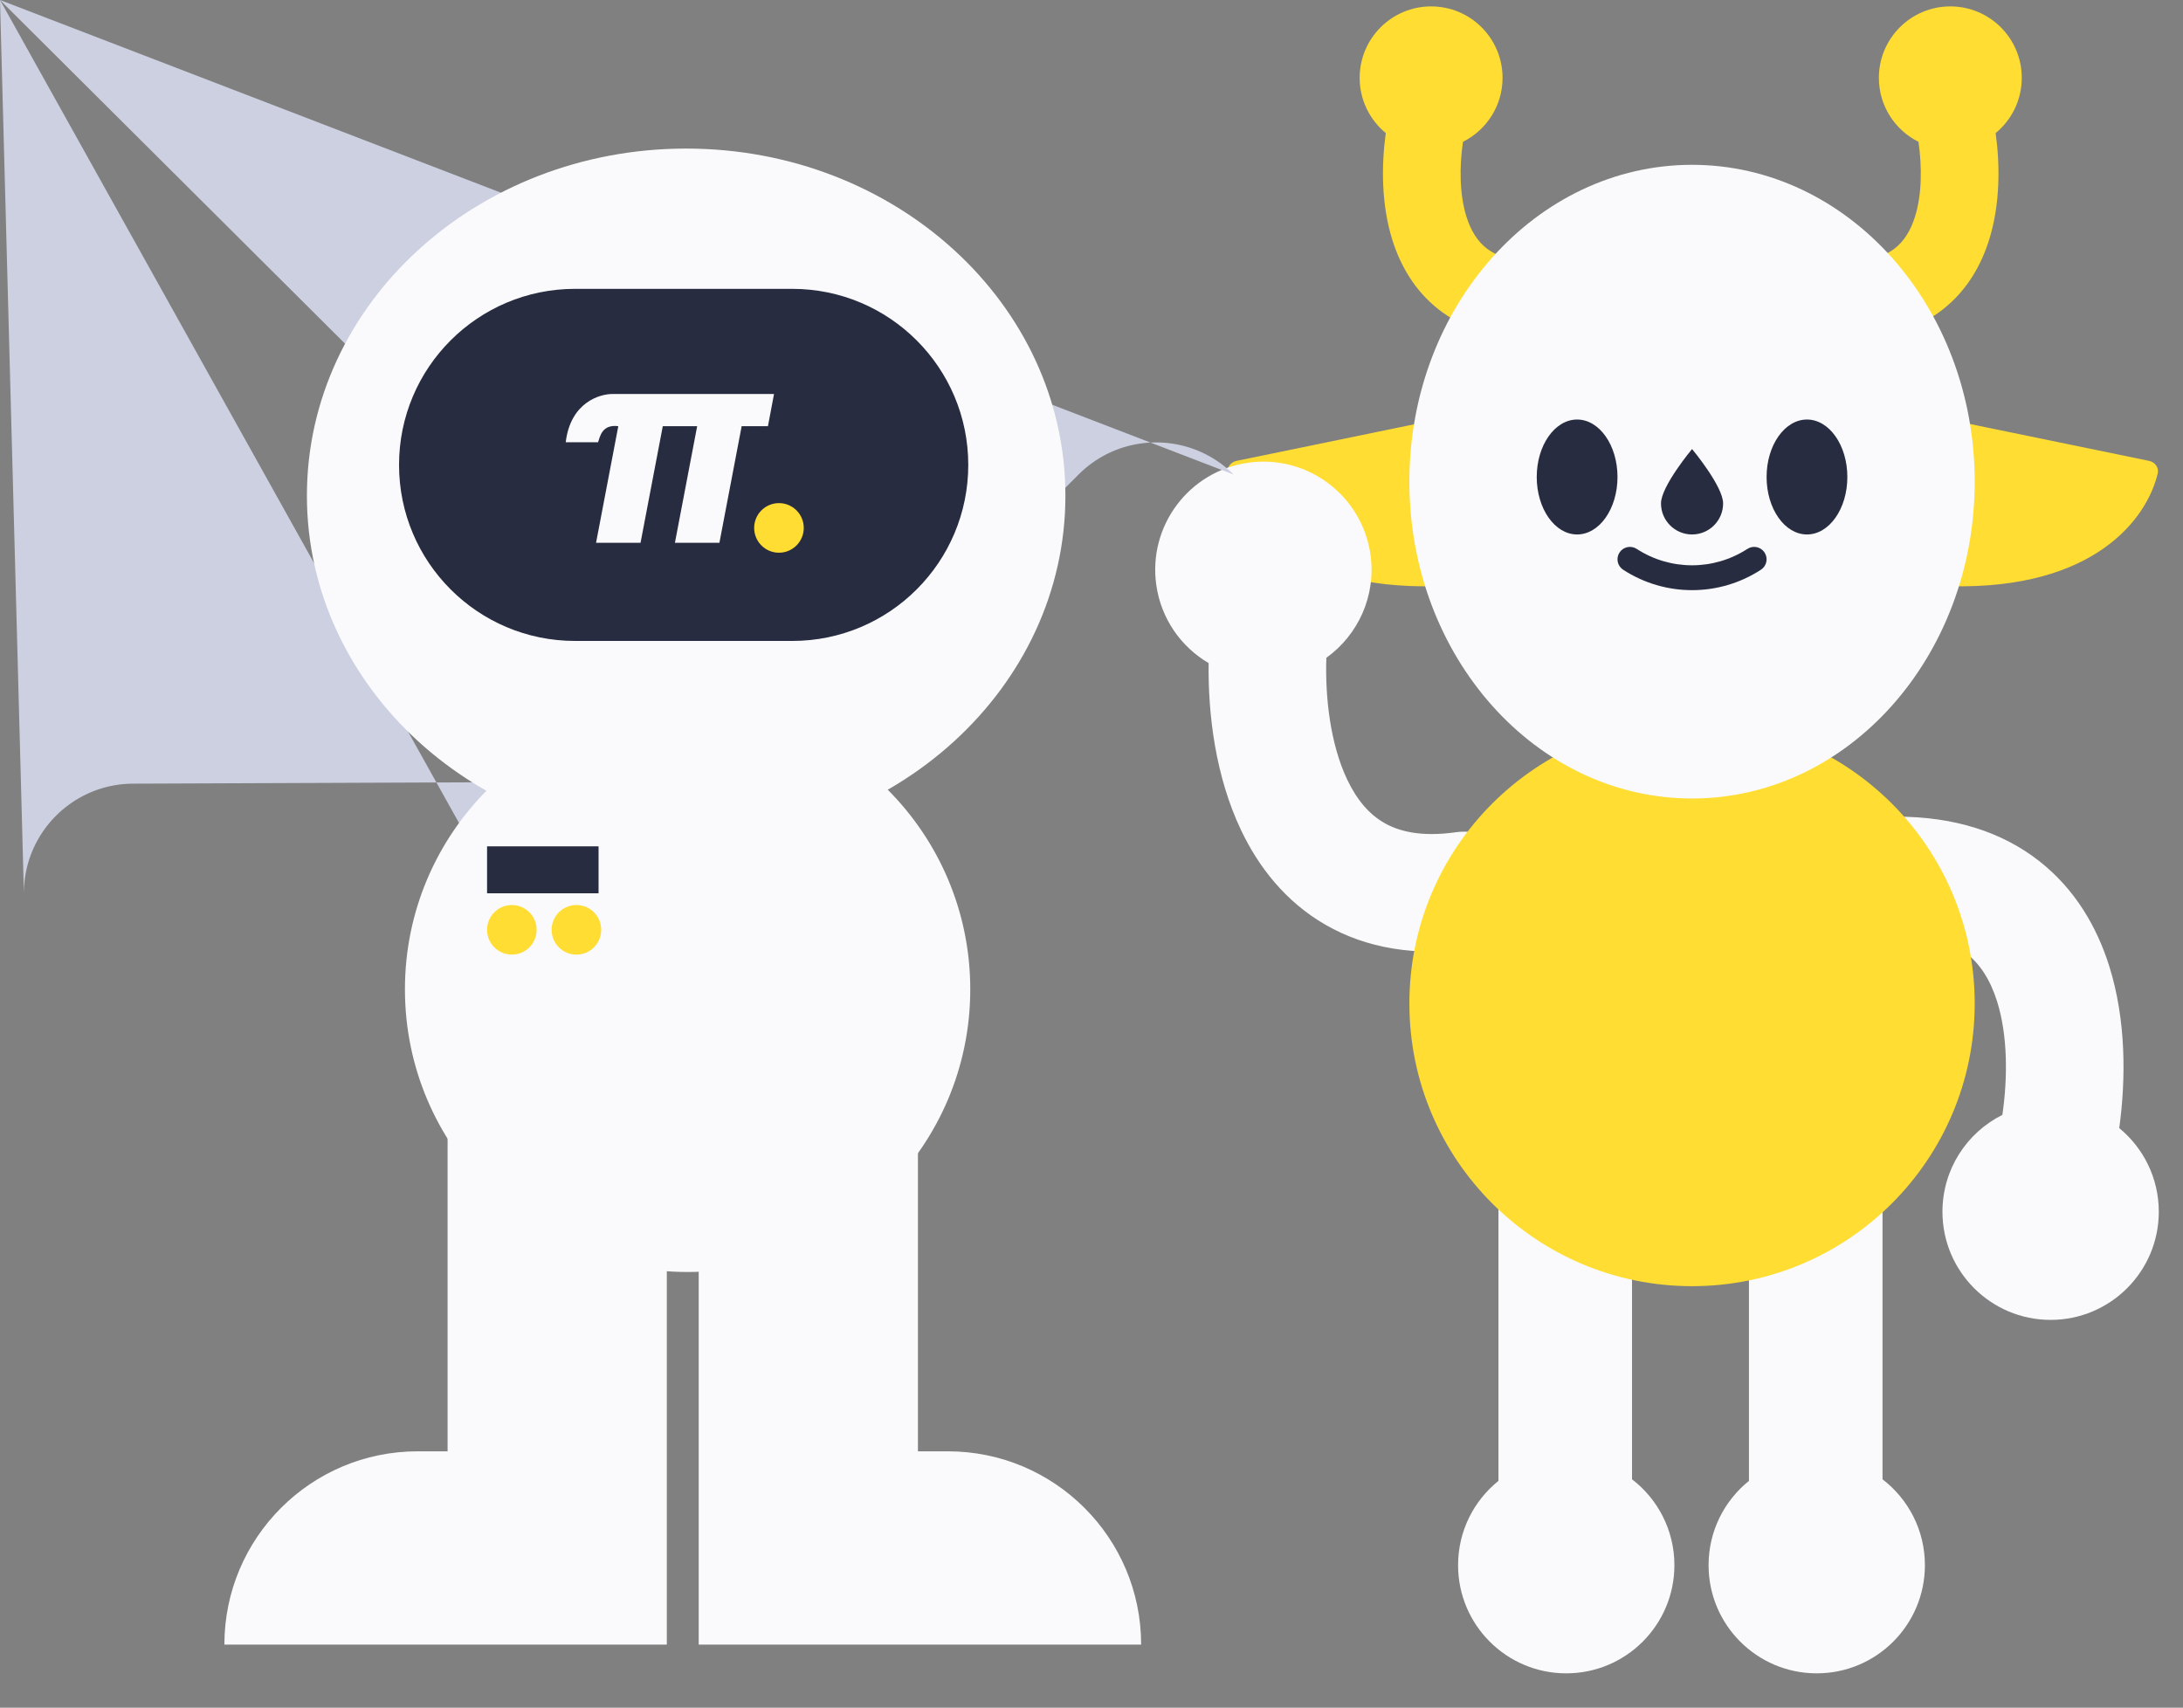
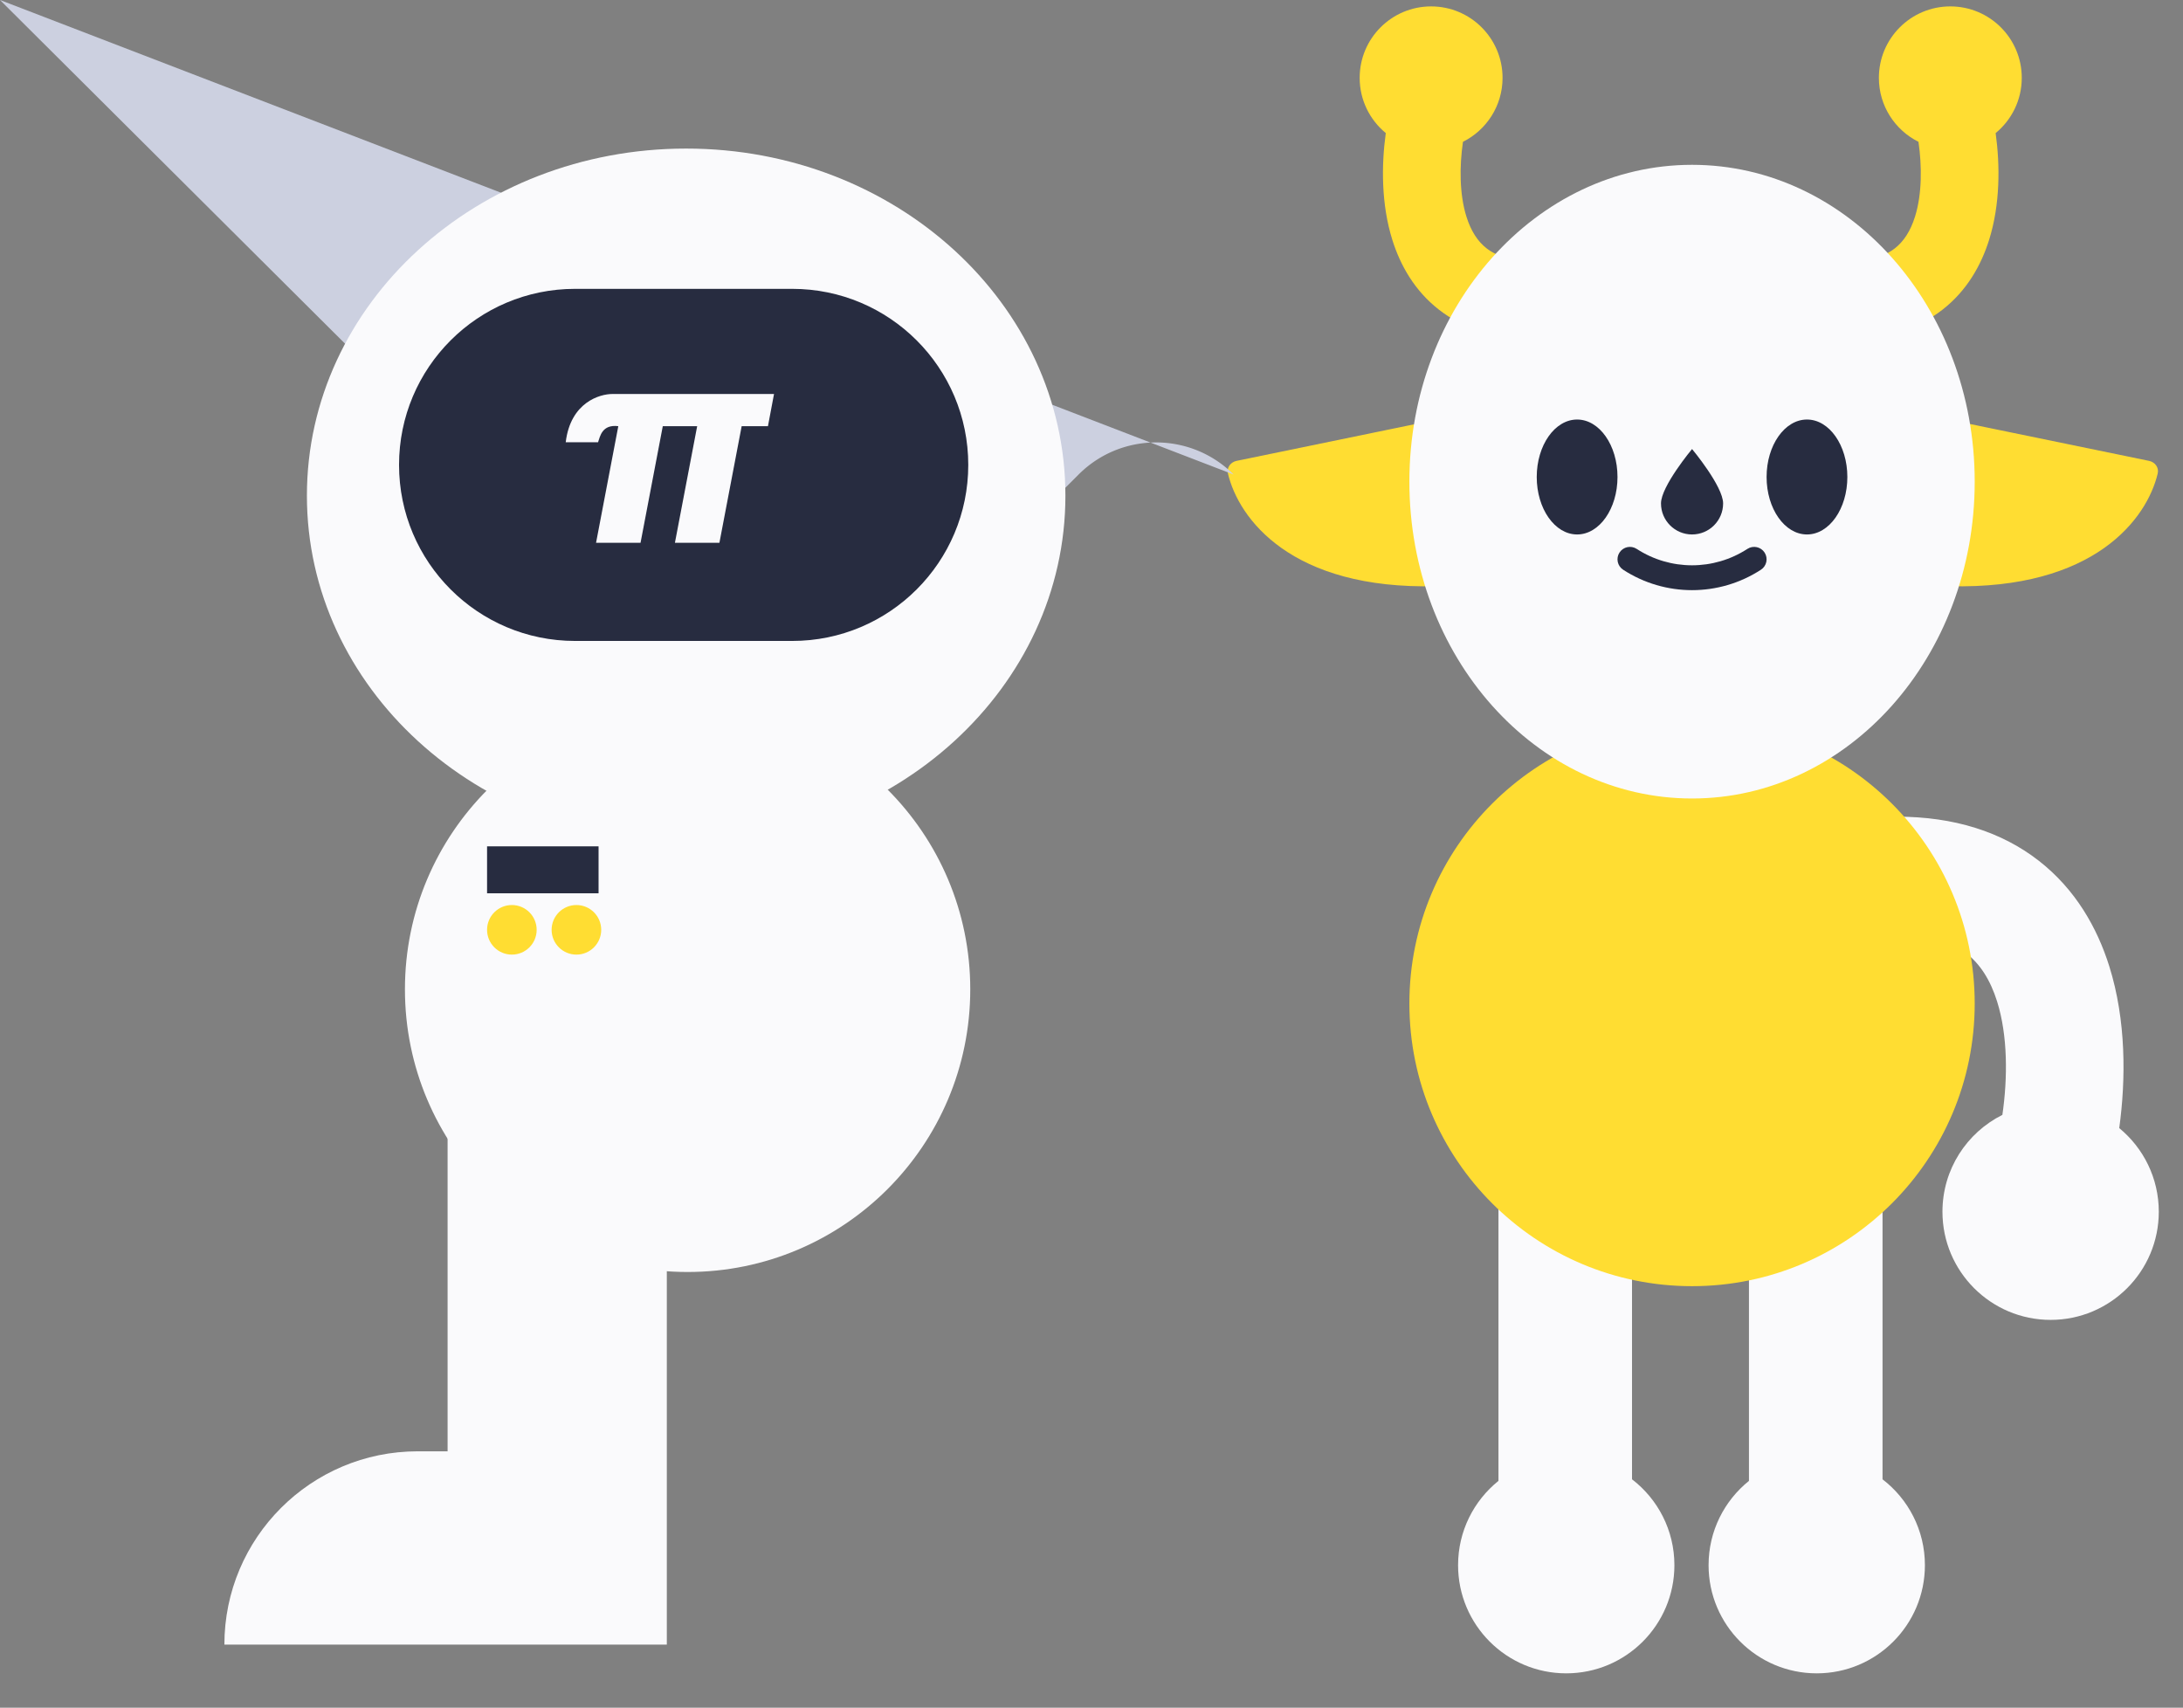
<svg xmlns="http://www.w3.org/2000/svg" width="372" height="291" viewBox="0 0 372 291" fill="none">
  <rect x="0" y="0" width="372" height="291" fill="#808080" stroke="none" />
  <path d="M210.715 78.536L242.685 71.954C243.874 71.709 245.005 72.571 245.084 73.782L246.655 97.787C246.727 98.899 245.866 99.86 244.752 99.889C220.012 100.524 211.067 88.368 209.248 80.68C209.011 79.68 209.708 78.743 210.715 78.536Z" fill="#FFDD32" />
  <path d="M366.225 78.536L334.255 71.954C333.066 71.709 331.935 72.571 331.856 73.782L330.286 97.787C330.213 98.899 331.074 99.86 332.188 99.889C356.928 100.524 365.873 88.368 367.692 80.68C367.929 79.68 367.232 78.743 366.225 78.536Z" fill="#FFDD32" />
  <path fill-rule="evenodd" clip-rule="evenodd" d="M249.301 24.165C253.3 22.17 256.047 18.038 256.047 13.265C256.047 6.542 250.596 1.091 243.872 1.091C237.149 1.091 231.698 6.542 231.698 13.265C231.698 17.057 233.431 20.443 236.148 22.676C235.393 28.181 235.364 34.816 237.266 40.883C238.624 45.214 241.063 49.544 245.208 52.772C249.399 56.034 254.766 57.728 261.153 57.728C264.807 57.728 267.77 54.766 267.77 51.111C267.77 47.457 264.807 44.495 261.153 44.495C257.166 44.495 254.809 43.476 253.338 42.33C251.822 41.15 250.662 39.376 249.893 36.925C248.686 33.075 248.698 28.32 249.301 24.165Z" fill="#FFDD32" />
  <path fill-rule="evenodd" clip-rule="evenodd" d="M326.922 24.165C322.923 22.17 320.176 18.038 320.176 13.265C320.176 6.542 325.627 1.091 332.351 1.091C339.075 1.091 344.525 6.542 344.525 13.265C344.525 17.057 342.792 20.443 340.075 22.676C340.83 28.181 340.859 34.816 338.957 40.883C337.599 45.214 335.16 49.544 331.015 52.772C326.824 56.035 321.458 57.728 315.07 57.728C311.416 57.728 308.453 54.766 308.453 51.111C308.453 47.457 311.416 44.495 315.07 44.495C319.057 44.495 321.414 43.476 322.885 42.33C324.401 41.15 325.561 39.376 326.33 36.925C327.537 33.075 327.525 28.32 326.922 24.165Z" fill="#FFDD32" />
  <path fill-rule="evenodd" clip-rule="evenodd" d="M341.221 189.982C335.167 193.003 331.009 199.258 331.009 206.484C331.009 216.664 339.262 224.916 349.441 224.916C359.621 224.916 367.874 216.664 367.874 206.484C367.874 200.743 365.249 195.615 361.135 192.235C362.279 183.901 362.322 173.855 359.442 164.669C357.386 158.112 353.693 151.557 347.418 146.67C341.073 141.73 332.948 139.166 323.277 139.166C317.744 139.166 313.259 143.651 313.259 149.184C313.259 154.716 317.744 159.201 323.277 159.201C329.313 159.201 332.882 160.744 335.109 162.478C337.405 164.266 339.161 166.952 340.324 170.663C342.152 176.492 342.134 183.692 341.221 189.982Z" fill="#FAFAFC" />
-   <path fill-rule="evenodd" clip-rule="evenodd" d="M226.019 112.09C231.419 108.219 234.535 101.552 233.541 94.517C232.116 84.438 222.789 77.422 212.71 78.847C202.63 80.272 195.614 89.599 197.039 99.678C197.858 105.468 201.283 110.246 205.96 112.995C205.842 121.69 207.117 132.284 211.489 141.469C214.442 147.674 219.016 153.648 225.914 157.608C232.888 161.611 241.292 163.012 250.868 161.659C256.346 160.884 260.159 155.815 259.384 150.337C258.61 144.859 253.541 141.046 248.063 141.821C242.086 142.666 238.337 141.638 235.889 140.232C233.365 138.784 231.25 136.37 229.579 132.859C226.707 126.825 225.792 118.859 226.019 112.09Z" fill="#FAFAFC" />
  <path fill-rule="evenodd" clip-rule="evenodd" d="M278.109 199.586H255.349V252.35C251.152 255.729 248.467 260.908 248.467 266.715C248.467 276.895 256.719 285.147 266.899 285.147C277.079 285.147 285.331 276.895 285.331 266.715C285.331 260.753 282.5 255.451 278.109 252.082V199.586Z" fill="#FAFAFC" />
  <path fill-rule="evenodd" clip-rule="evenodd" d="M320.797 199.586H298.036V252.35C293.839 255.729 291.154 260.908 291.154 266.715C291.154 276.895 299.407 285.147 309.586 285.147C319.766 285.147 328.019 276.895 328.019 266.715C328.019 260.753 325.188 255.451 320.797 252.082V199.586Z" fill="#FAFAFC" />
  <circle cx="288.337" cy="171.003" r="48.168" fill="#FFDD32" />
  <path d="M336.505 82.077C336.505 111.895 314.939 136.068 288.337 136.068C261.735 136.068 240.169 111.895 240.169 82.077C240.169 52.259 261.735 28.086 288.337 28.086C314.939 28.086 336.505 52.259 336.505 82.077Z" fill="#FAFAFC" />
  <ellipse cx="268.753" cy="81.283" rx="6.881" ry="9.792" fill="#272C40" />
  <ellipse cx="307.922" cy="81.283" rx="6.881" ry="9.792" fill="#272C40" />
  <path fill-rule="evenodd" clip-rule="evenodd" d="M275.975 94.156C276.612 93.176 277.924 92.897 278.904 93.535C284.64 97.263 292.033 97.263 297.769 93.535C298.749 92.897 300.061 93.176 300.698 94.156C301.335 95.136 301.057 96.448 300.077 97.085C292.938 101.726 283.735 101.726 276.596 97.085C275.616 96.448 275.338 95.136 275.975 94.156Z" fill="#272C40" />
  <path d="M293.632 85.782C293.632 88.706 291.262 91.075 288.339 91.075C285.415 91.075 283.046 88.706 283.046 85.782C283.046 82.859 288.339 76.519 288.339 76.519C288.339 76.519 293.632 82.859 293.632 85.782Z" fill="#272C40" />
  <path d="M159.065 158.43L132.649 132.014L183.8 80.863C191.094 73.569 202.921 73.569 210.216 80.863L-nan -nanL210.216 80.863C217.51 88.158 217.51 99.985 210.216 107.279L159.065 158.43Z" fill="#CCD0E0" />
-   <path d="M95.162 170.615L95.016 133.258L22.679 133.541C12.363 133.581 4.033 141.977 4.073 152.293L-nan -nanL4.073 152.293C4.114 162.609 12.509 170.939 22.825 170.898L95.162 170.615Z" fill="#CCD0E0" />
  <path d="M38.237 280.254L113.631 280.254L113.631 189.238H76.274V247.312H71.18C52.986 247.312 38.237 262.061 38.237 280.254V280.254Z" fill="#FAFAFC" />
-   <path d="M194.46 280.254L119.065 280.254L119.065 189.238H156.423V247.312H161.517C179.711 247.312 194.46 262.061 194.46 280.254V280.254Z" fill="#FAFAFC" />
  <circle cx="117.172" cy="168.587" r="48.168" fill="#FAFAFC" />
  <path d="M181.554 84.465C181.554 117.132 152.619 143.614 116.926 143.614C81.234 143.614 52.299 117.132 52.299 84.465C52.299 51.799 81.234 25.317 116.926 25.317C152.619 25.317 181.554 51.799 181.554 84.465Z" fill="#FAFAFC" />
  <path d="M68 79.221C68 62.652 81.431 49.221 98 49.221H135C151.569 49.221 165 62.652 165 79.221C165 95.79 151.569 109.221 135 109.221H98C81.431 109.221 68 95.79 68 79.221Z" fill="#272C40" />
  <path d="M101.916 75.364H96.402C97.229 68.511 102.261 67.14 104.329 67.14H131.899L130.865 72.622H126.385L122.594 92.495H115.012L118.803 72.622H112.944L109.153 92.495H101.572L105.363 72.622C102.606 72.28 102.261 74.336 101.916 75.364Z" fill="#FAFAFC" />
-   <path d="M136.967 89.959C136.967 92.293 135.075 94.185 132.741 94.185C130.407 94.185 128.515 92.293 128.515 89.959C128.515 87.626 130.407 85.734 132.741 85.734C135.075 85.734 136.967 87.626 136.967 89.959Z" fill="#FFDD32" />
  <path d="M91.451 158.447C91.451 160.781 89.56 162.672 87.226 162.672C84.892 162.672 83 160.781 83 158.447C83 156.113 84.892 154.221 87.226 154.221C89.56 154.221 91.451 156.113 91.451 158.447Z" fill="#FFDD32" />
  <path d="M102.451 158.447C102.451 160.781 100.56 162.672 98.226 162.672C95.892 162.672 94 160.781 94 158.447C94 156.113 95.892 154.221 98.226 154.221C100.56 154.221 102.451 156.113 102.451 158.447Z" fill="#FFDD32" />
  <rect x="83" y="144.221" width="19" height="8" fill="#272C40" />
</svg>